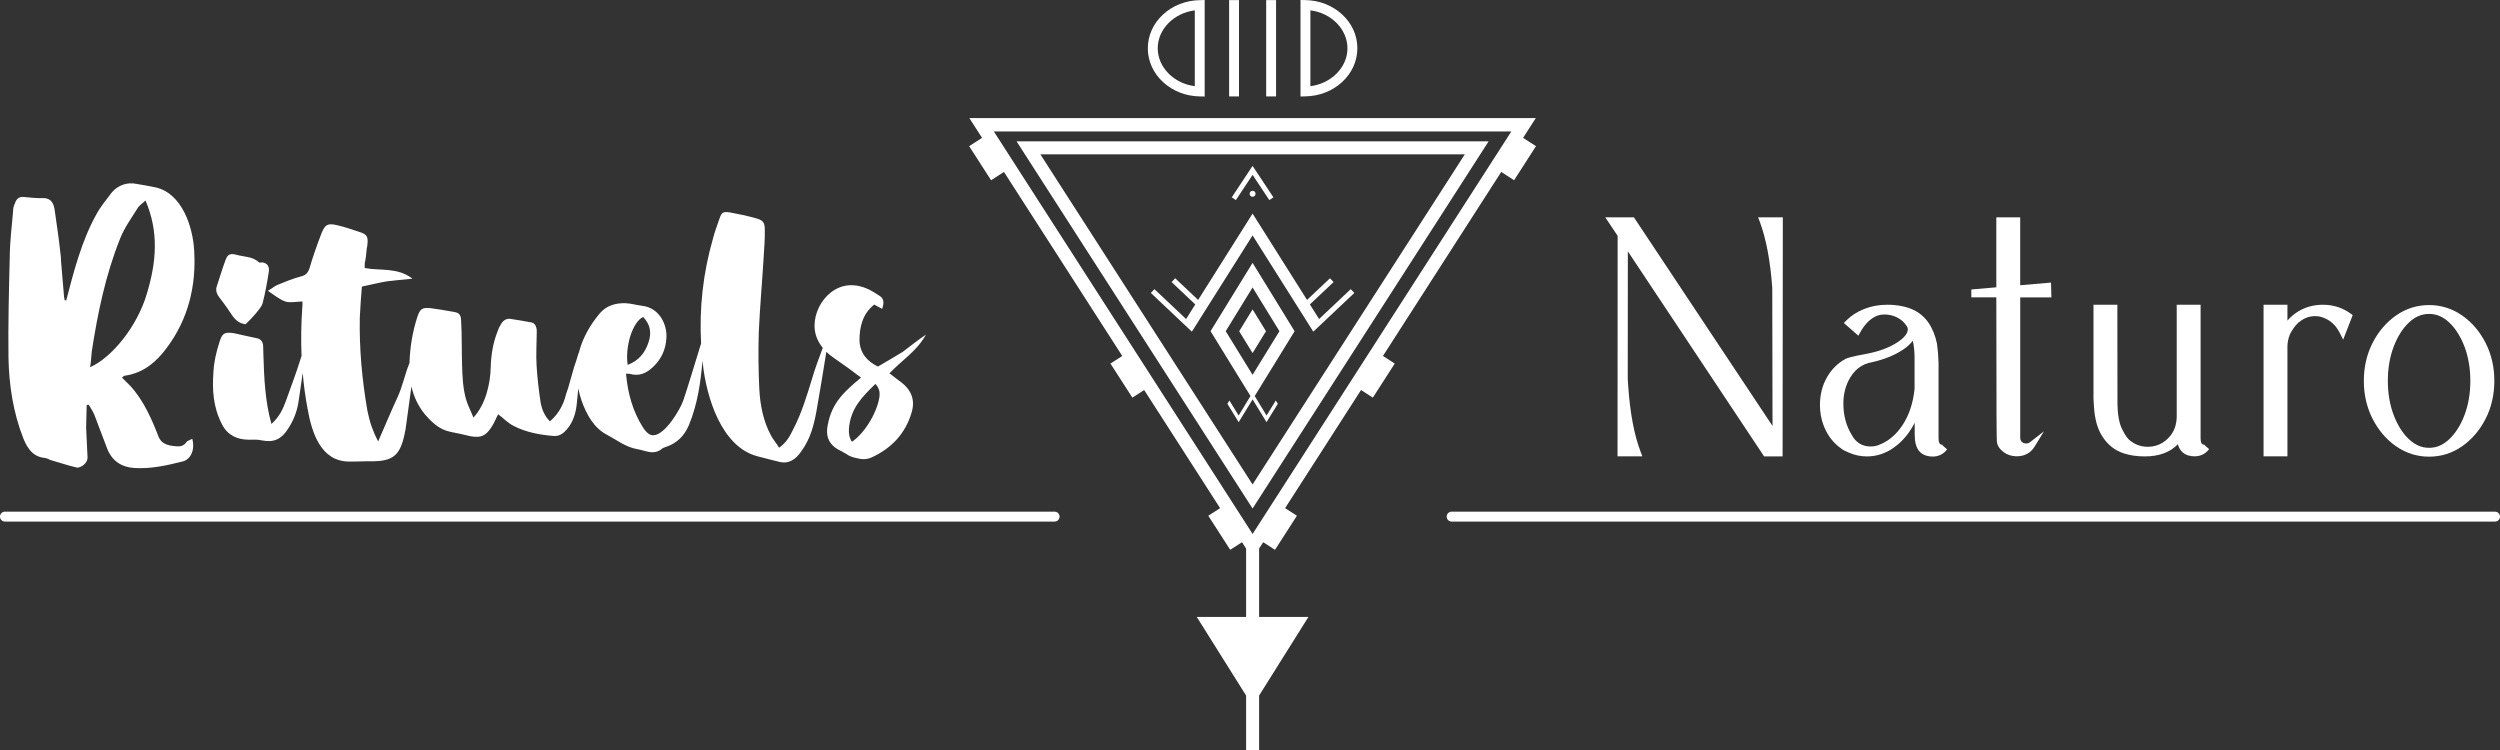
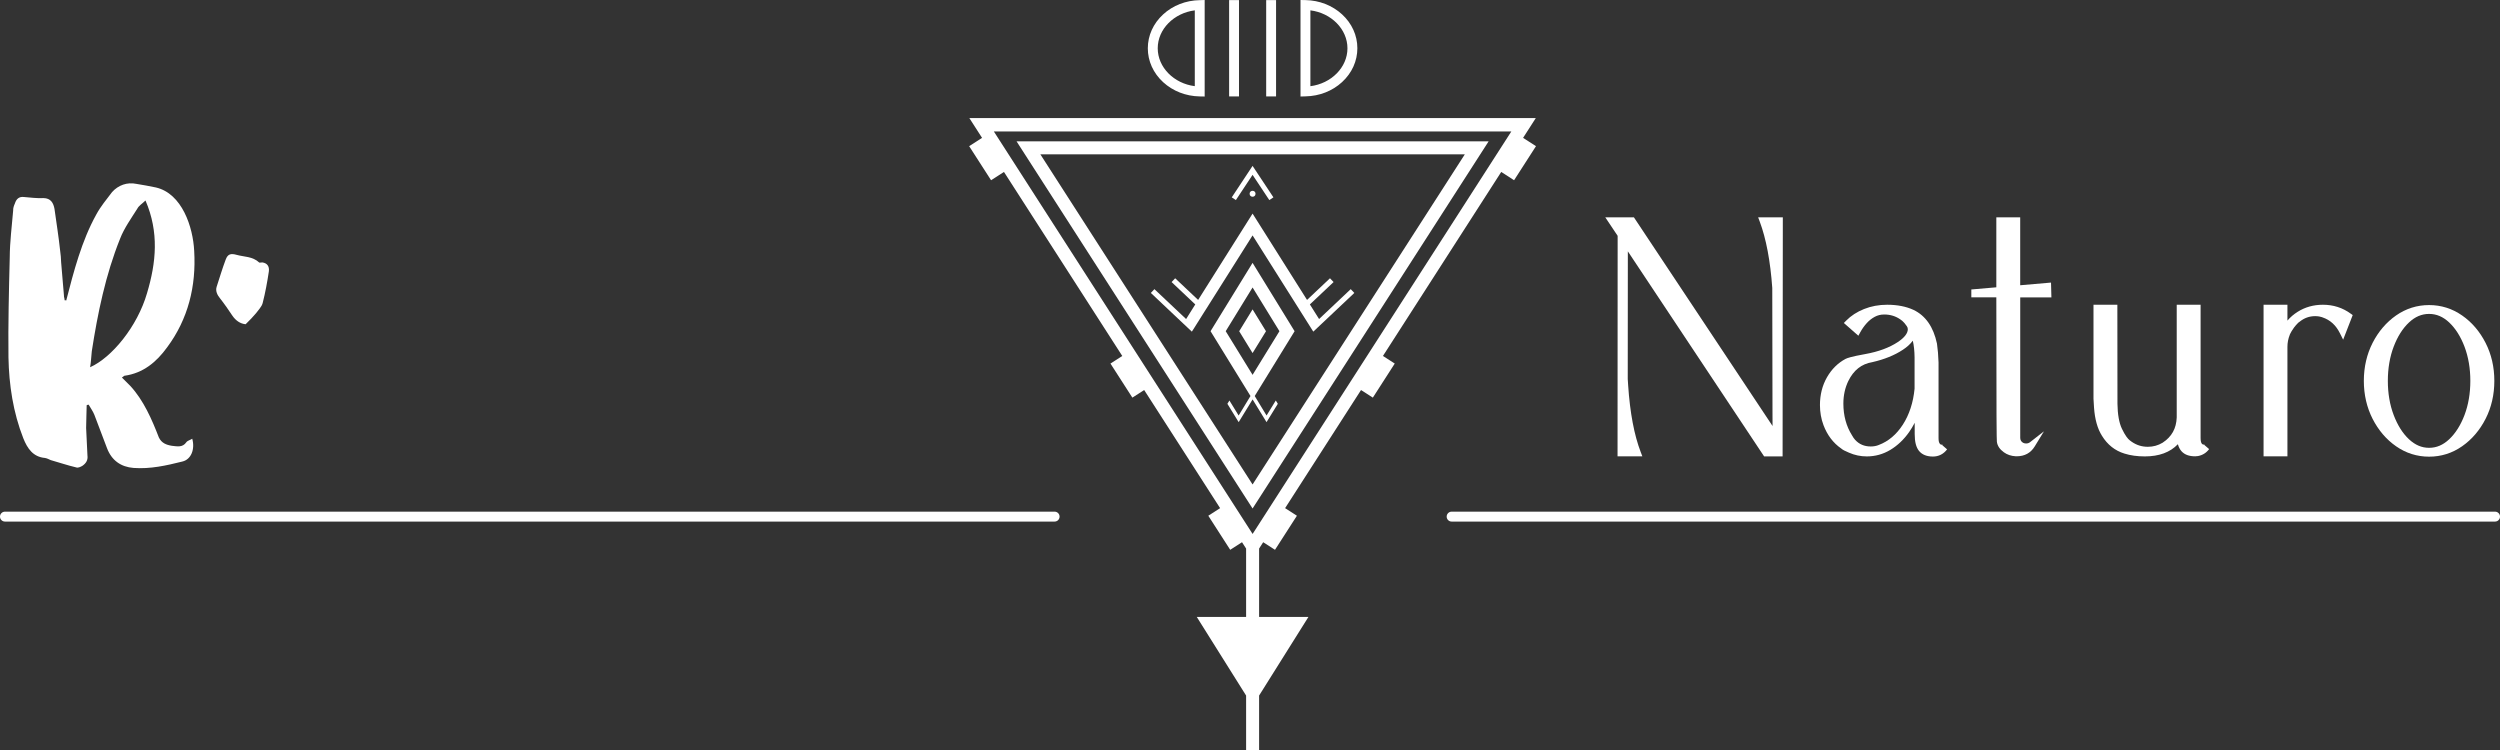
<svg xmlns="http://www.w3.org/2000/svg" version="1.0" id="Calque_1" x="0px" y="0px" viewBox="0 0 777.04 233.23" style="enable-background:new 0 0 777.04 233.23;" xml:space="preserve">
  <rect x="0" y="0" width="777.04" height="233.23" fill="#333333" stroke="none" />
  <style type="text/css">
	.st0{fill:#FFFFFF;}
	.st1{fill:none;stroke:#FFFFFF;stroke-width:3.085;stroke-linecap:round;stroke-miterlimit:10;}
</style>
  <g>
    <g>
      <g>
        <path class="st0" d="M462.69,43.93H315.96l73.36,114.12L462.69,43.93z M455.29,47.97l-65.97,102.61L323.36,47.97H455.29z" />
        <path class="st0" d="M470.6,56.02l6.81-10.59l-4.01-2.58l3.95-6.15H301.29l3.95,6.15l-4.01,2.58l6.81,10.59l4.01-2.58l36.77,57.2     l-3.67,2.36l6.81,10.59l3.67-2.36l23.6,36.71l-3.67,2.36l6.81,10.59l3.67-2.36l1.27,1.97v21.26h-15.33l15.33,24.43v17.04h4.04     v-17.04l15.33-24.43h-15.33V170.5l1.27-1.97l3.67,2.36l6.81-10.59l-3.67-2.36l23.6-36.71l3.67,2.36l6.81-10.59l-3.67-2.36     l36.77-57.2L470.6,56.02z M469.74,40.87l-80.41,125.09L308.91,40.87H469.74z" />
      </g>
      <polygon class="st0" points="393.49,102.95 389.32,109.74 385.16,102.95 389.32,96.16   " />
      <g>
        <polygon class="st0" points="419.83,89.87 409.99,99.16 407.13,94.62 414.5,87.67 413.38,86.49 406.25,93.22 389.32,66.39      372.4,93.22 365.26,86.49 364.15,87.67 371.51,94.62 368.66,99.16 358.81,89.87 357.7,91.05 367.77,100.56 370.45,103.08      371.34,101.68 374.19,97.15 375.08,95.75 389.32,73.17 403.57,95.75 404.45,97.15 407.31,101.68 408.19,103.08 410.87,100.56      420.95,91.05    " />
        <path class="st0" d="M402.38,102.95L389.32,81.7l-13.06,21.24l12.41,20.15l-3.68,6.06l-2.87-4.67l-0.63,1.03l3.51,5.7l4.33-7.06     l4.33,7.06l3.51-5.7l-0.63-1.03l-2.87,4.67l-3.68-6.06L402.38,102.95z M389.32,116.51l-8.35-13.57l8.35-13.59l8.35,13.59     L389.32,116.51z" />
      </g>
      <polygon class="st0" points="395.8,61.34 394.52,62.19 389.32,54.34 384.13,62.19 382.85,61.34 389.32,51.56   " />
      <circle class="st0" cx="389.32" cy="60.23" r="0.92" />
      <g>
        <path class="st0" d="M404.22,30V0l1.57,0.03c4.29,0.08,8.32,1.66,11.34,4.43c3.07,2.82,4.76,6.56,4.76,10.53     s-1.69,7.71-4.76,10.53c-3.02,2.78-7.05,4.35-11.34,4.43L404.22,30z M407.29,3.22v23.57c6.48-0.82,11.52-5.84,11.52-11.78     S413.77,4.03,407.29,3.22z" />
        <path class="st0" d="M374.43,30l-1.57-0.03c-4.29-0.08-8.32-1.66-11.34-4.43c-3.07-2.82-4.76-6.56-4.76-10.53     s1.69-7.71,4.76-10.53c3.02-2.78,7.05-4.35,11.34-4.43L374.43,0V30z M371.36,3.22c-6.48,0.82-11.52,5.84-11.52,11.78     s5.04,10.97,11.52,11.78V3.22z" />
        <rect x="393.55" y="0.03" class="st0" width="3.07" height="29.94" />
        <rect x="382.03" y="0.03" class="st0" width="3.07" height="29.94" />
      </g>
    </g>
    <g>
      <g>
        <path class="st0" d="M51.95,107.95c6.52-8.77,9.06-18.99,8.41-29.94c-0.36-7.43-3.76-17.87-11.93-19.75     c-2.04-0.41-4.08-0.81-5.99-1.1c-2.93-0.62-5.66,0.4-7.58,2.51c-1.78,2.36-3.57,4.46-4.96,7.05c-4.53,8.17-6.98,17.63-9.32,26.7     c-0.13-0.12-0.26-0.11-0.51-0.1c-0.01-0.13-0.01-0.25-0.02-0.38l-0.16-0.75c-0.01-0.13-0.01-0.25-0.02-0.38     c-0.05-1.13-0.23-2.26-0.3-3.52L19,81.5c-0.06-1.26-0.11-2.39-0.3-3.52c-0.46-4.4-1.18-8.78-1.76-13.04     c-0.34-1.88-1.17-3.35-3.44-3.37c-2.14,0.1-4.05-0.18-6.07-0.34c-1.52-0.18-2.37,0.62-2.81,2.03c-0.34,0.77-0.56,1.42-0.53,2.17     C3.69,70.25,3.05,75.2,3.03,80c-0.26,10.36-0.52,20.73-0.4,31.07c0.16,8.58,1.45,17.1,4.61,25.15c1.29,3.22,3.05,5.79,6.73,6.12     c0.64,0.1,1.28,0.44,1.8,0.67c2.69,0.76,5.25,1.64,7.93,2.27c0.52,0.23,1.38-0.19,1.87-0.47c1.22-0.82,1.8-1.85,1.61-3.23     c-0.14-3.02-0.28-5.79-0.41-8.56c0.01-2.52,0.15-4.8,0.17-7.08c0.25-0.14,0.5-0.15,0.62-0.16c0.55,0.98,1.36,2.08,1.79,3.2     c1.3,3.47,2.6,6.94,3.9,10.29c1.45,3.84,4.32,5.85,8.25,6.17c5.19,0.38,10.19-0.74,15.18-1.99c2.75-0.64,3.98-3.85,3.07-7.09     c-0.61,0.41-1.49,0.58-1.84,1.1c-1.18,1.7-2.84,1.27-4.49,1.1c-1.78-0.29-3.2-0.86-4.04-2.58c-2.16-5.58-4.72-11.51-8.84-15.99     c-0.8-0.85-1.72-1.68-2.65-2.65c0.37-0.27,0.61-0.41,0.73-0.54C44.51,116,48.64,112.52,51.95,107.95z M28.01,114.14     c0.29-1.78,0.35-3.3,0.52-4.95c1.83-11.83,4.29-23.81,8.8-35.01c1.23-3.21,3.48-6.35,5.36-9.34c0.46-0.91,1.44-1.46,2.53-2.52     c4.26,9.89,3.32,19.28,0.49,28.76C42.68,101.57,34.69,111.17,28.01,114.14z" />
        <path class="st0" d="M72.29,98.21c0.98,1.37,2.29,2.39,4.05,2.57c1.25-1.21,2.39-2.41,3.29-3.49c0.67-0.96,1.7-1.92,2.01-3.1     c0.84-3.3,1.44-6.59,1.93-9.88c0.19-1.53-0.54-2.56-2.07-2.75c-0.47,0.01-0.7,0.14-0.94,0.03c-2.05-1.93-4.73-1.73-6.97-2.37     c-1.89-0.53-2.81-0.27-3.46,1.51c-0.98,2.6-1.83,5.43-2.79,8.39c-0.43,1.3,0.19,2.57,1.04,3.6     C69.72,94.42,71.07,96.37,72.29,98.21z" />
-         <path class="st0" d="M287.79,104.01c-2.52,1.71-4.81,3.53-7.21,5.36c-2.53,1.48-5.06,3.07-7.7,4.56     c-3.44-1.65-5.62-4.28-5.74-8.13c-0.01-4.33,1.04-8.34,4.58-11.13c0.95,0.56,1.66,0.89,2.5,1.33c0.53-1.77,0.61-3.06-0.7-3.96     c-2.63-1.79-5.24-3.24-8.4-3.38c-8.32-0.46-14.22,9.66-11.09,16.7c0.46,1.03,1.04,1.94,1.7,2.76c-1.26,3.34-2.44,6.52-3.43,9.93     c-1.6,5.19-3.2,10.5-5.75,15.37c-0.99,2.02-1.99,4.04-4.39,5.74c-0.74-1.27-1.83-2.52-2.45-3.67c-2.47-4.49-3.44-9.61-3.7-14.51     c-0.29-5.96-0.34-11.69-0.17-17.66c0.35-7.96,1.06-15.7,1.53-23.56c0.15-2.81,0.42-5.63,0.34-8.2c0.04-2.46-0.56-3.14-2.92-3.77     c-2.71-0.74-5.07-1.25-7.89-1.76c-2.11-0.29-2.58-0.16-3.33,2.09c-0.65,1.89-1.41,3.9-1.93,5.91     c-3.11,10.78-4.33,21.68-3.72,32.75c-0.28,0.89-0.56,1.63-0.74,2.36c-1.6,5.08-3.09,10.27-4.81,15.35     c-0.97,2.84-5.65,10.69-9.27,10.8c-1.05,0.03-2.12-0.64-3.35-2.59c-3.07-4.94-4.63-10.39-5.17-16.57     c0.59,0.1,0.82-0.02,1.17,0.08c3.07,0.85,5.37-0.28,7.53-2.44c2.39-2.41,3.59-5.14,3.84-8.54c0.35-3.99-1.92-9.53-7.55-10.19     c-1.64-0.19-3.41-0.72-5.05-0.79c-3.16-0.14-6.18,0.77-8.21,3.28c-3.13,3.77-5.28,7.75-6.35,11.95c-0.18,0.37-0.29,0.74-0.4,1.11     c-0.32,1.06-0.64,2.24-1.07,3.31l-1.91,6.72c-0.43,1.18-0.75,2.24-1.07,3.42c-0.86,2.6-2.31,4.98-4.59,6.92     c-1.69-1.7-2.45-3.67-2.86-5.65c-0.58-3.84-1.05-7.81-1.28-11.66c-0.22-3.39,0.03-6.9,0.05-10.29c0.07-1.64-0.43-2.79-1.5-3.11     c-2.23-0.4-4.35-0.81-6.47-1.1c-1.53-0.31-2.56,0.54-3.22,1.73c-0.45,0.72-0.78,1.43-0.99,2.13c-1.42,3.55-2.01,7.31-2.13,11.06     c-0.08,5.27-1.64,11.74-5.38,15.72c-0.76-1.97-1.63-3.58-2.14-5.2c-1.16-3.71-1.28-7.56-1.39-11.42     c-0.13-4.44-0.03-8.89-0.28-13.33c-0.06-2.1-0.55-2.67-2.66-2.96c-2.23-0.4-4.47-0.8-6.82-1.09c-2.7-0.27-3.27,0.21-4.13,2.7     c-1.51,4.66-2.29,9.41-2.44,14.33c-1.44,3.45-2.12,7.19-3.72,10.65c-1.98,4.27-3.84,8.77-6.03,13.75c-1.61-3.11-2.63-6-3.32-9.49     c-1.69-9.66-2.56-19.34-2.38-29.05c0.14-3.28,0.4-6.33,0.65-9.61c2.79-0.55,5.23-1.21,7.79-1.63c2.45-0.31,4.9-0.5,7.93-0.82     c-4.67-3.61-10.01-2.39-14.84-3.31c-0.02-0.82-0.05-1.64,0.17-2.23c0.1-0.47,0.09-0.82,0.2-1.29l0.27-2.58     c0.1-0.47,0.21-0.82,0.2-1.29c0.28-2.46-0.21-3.15-2.69-3.9c-2.24-0.75-4.49-1.51-6.73-2.02c-3.06-0.73-3.75-0.12-4.84,2.48     c-1.41,3.67-2.71,7.33-3.77,10.99c-0.43,1.18-0.99,2.02-2.5,2.41c-2.55,0.66-4.98,1.67-7.41,2.67c-0.92,0.38-1.72,1.1-2.99,1.84     c2.03,1.34,3.59,2.7,5.48,3.35c1.42,0.43,3.39,0.02,5.26-0.04c0.02,0.7,0.04,1.4-0.06,1.99c-0.35,5.01-0.43,9.98-0.22,14.94     c-0.17,0.39-0.22,0.72-0.36,1.11c-1.28,4.13-2.91,8.39-4.42,12.65c-0.97,2.72-2.07,5.09-4.58,7.39     c-1.96-6.84-2.29-14.32-2.5-21.45c-0.03-1.05-0.06-1.99-0.08-2.8c-0.04-1.29-0.77-2.2-1.94-2.4c-2.47-0.51-4.71-1.03-7.06-1.55     c-3.06-0.49-3.74-0.01-4.6,2.83c-0.97,2.95-1.69,6.13-1.84,9.06c-0.42,5.63-0.14,11.12,2.71,16.53c1.74,3.34,4.7,4.66,8.33,4.67     c1.4-0.04,2.8-0.08,4.1,0.23c3.65,0.71,5.95-0.41,7.97-3.51c1.68-2.51,2.77-5.23,3.27-8.17c0.48-3.04,0.9-6.18,1.35-9.33     c0.32,3.71,0.81,7.42,1.51,11.11c1.27,7.21,4,16.49,13,16.46c2.22,0.05,4.56-0.13,6.66-0.08c6.79,0.03,9.07-1.67,10.51-8.5     l0.31-1.53c0.6-4.41,1.2-8.82,1.81-13.23c0.7,3.09,2.02,5.99,4.14,8.61c2.18,2.51,4.47,4.78,8,5.5c2,0.41,4.12,0.81,6.12,1.34     c3.29,0.6,4.79-0.02,6.59-2.77c0.9-1.31,1.44-2.85,2.1-4.04c1.55,1.12,3,2.72,4.78,3.6c3.8,1.99,8.15,2.8,12.37,3.14     c1.88,0.18,3.13-0.79,4.27-2.11c1.92-2.28,2.77-5.11,3.04-8.04c0.16-1.53,0.3-3.07,0.45-4.61c0.26,1.27,0.6,2.56,1.05,3.87     c1.53,4.28,3.87,8.42,7.68,10.42c3.33,1.77,6.08,4.03,9.84,4.62c1.65,0.3,3.07,0.96,4.59,0.92c0.94-0.03,1.98-0.29,2.89-1.14     c0.34-0.24,0.69-0.37,1.15-0.5c3.47-1.16,5.75-3.44,7.17-6.76c2.68-6.46,3.66-13.24,4.23-20.08c0.04,0.37,0.07,0.75,0.12,1.12     c1.11,10.03,5.67,25.68,16.99,28.62c2.12,0.52,4.36,1.16,6.6,1.68c3.18,0.84,5.24-0.74,6.93-3.13c2.92-3.95,3.97-8.19,4.78-12.54     c1.07-6.21,2.14-12.42,3.08-18.5c0.87,0.86,1.84,1.61,2.88,2.3c2.63,1.79,5.26,3.7,7.89,5.73c-5.02,4.24-9.02,7.63-10.33,14.69     c-0.82,4,0.66,6.53,4.22,8.18c0.24,0.11,0.47,0.22,0.59,0.33l1.19,0.67c0.84,0.79,4.02,1.52,5.19,1.48     c0.82-0.02,1.63-0.17,2.44-0.54c6.23-2.87,10.54-7.45,12.45-14.05c1.17-3.89-0.21-7.01-3.32-9.38c-1.19-0.78-2.28-1.8-3.59-2.7     C280.31,111.95,285.02,109.12,287.79,104.01z M199.91,98.53c2.17,2.28,2.72,4.83,1.64,7.91c-1.07,3.31-3.11,5.71-6.46,6.97     C194.21,107.71,196.67,99.92,199.91,98.53z M273.38,123.03c-0.46,4.34-4.11,11.23-8.58,14.29c-0.86-1.26-1.01-2.66-0.94-4.07     c0.51-6.33,4.04-9.83,8.24-13.93C273.32,120.7,273.47,121.86,273.38,123.03z" />
      </g>
      <g>
        <path class="st0" d="M546.96,68.89c1.99,5.31,3.29,12.24,3.89,20.61c0.02,1.14,0.04,14.35,0.07,39.29l0.02,3.62l-43.1-64.87h-8.9     l3.85,5.76l-0.03,68.54h7.71l-0.52-1.36c-2.01-5.24-3.32-12.18-3.89-20.65c-0.06-0.69-0.11-1.38-0.13-2.01l0.03-39.7l42.35,63.73     h5.75l0.07-74.3h-7.67L546.96,68.89z" />
        <path class="st0" d="M603.82,138.21c0,0-0.07,0.02-0.26,0.02c-0.06,0-0.2-0.02-0.44-0.12l0,0c-0.02-0.01-0.15-0.07-0.35-0.43     c-0.09-0.17-0.24-0.58-0.24-1.53v-23.46c-0.07-2.19-0.23-4.16-0.49-5.9c-1.09-5.16-3.54-8.68-7.29-10.47     c-2.29-1.06-5.04-1.6-8.19-1.6c-2.57,0-4.99,0.45-7.18,1.33c-2.2,0.88-4.07,2.09-5.54,3.59l-0.74,0.75l4.51,3.96l0.6-1.09     c0.56-1.02,1.23-1.97,1.99-2.81c0.74-0.82,1.57-1.48,2.5-1.98c0.89-0.48,1.85-0.72,2.94-0.72c1.88,0,3.53,0.5,4.99,1.51     l0.64,0.48c0.41,0.34,0.89,0.9,1.41,1.66c0.2,0.3,0.3,0.6,0.3,0.92c0,1.27-1.04,2.61-3.1,3.99c-2.64,1.75-6.03,3-10.07,3.73     c-4.45,0.8-5.64,1.24-6.18,1.51c-2.39,1.27-4.34,3.2-5.79,5.74c-1.44,2.53-2.17,5.42-2.17,8.6c0,2.21,0.37,4.31,1.1,6.25     c1.17,3.1,3.02,5.54,5.49,7.25c0.44,0.4,1.21,0.81,2.44,1.31c1.75,0.77,3.61,1.16,5.52,1.16c2.63,0,5.11-0.69,7.36-2.05     c2.22-1.34,4.17-3.19,5.81-5.52c0.63-0.9,1.21-1.87,1.73-2.88v3.5c0,2.42,0.44,4.14,1.35,5.25c0.94,1.15,2.39,1.74,4.31,1.74     c1.79,0,3.28-0.75,4.41-2.23l-1.5-1.31C603.74,138.23,603.81,138.21,603.82,138.21z M581.46,138.77c-1.98,0-3.57-0.67-4.85-2.05     c-0.36-0.4-0.67-0.85-0.97-1.4c-1.79-2.83-2.69-6.16-2.69-9.88c0-2.56,0.52-4.92,1.54-7.02c1.67-3.38,4.09-5.3,7.46-5.86     c3.74-0.85,6.94-2.15,9.5-3.85c1.3-0.85,2.34-1.8,3.08-2.82c0.34,1.47,0.53,3.21,0.55,5.19v9.73c-0.41,4.3-1.64,8.06-3.64,11.17     c-1.98,3.07-4.49,5.2-7.5,6.33C583.23,138.61,582.39,138.77,581.46,138.77z" />
        <path class="st0" d="M637.61,92.43l-0.12-4.6l-9.58,0.83v-21.1h-7.42v21.74l-7.77,0.67v2.45h7.77c0,38.85,0.1,44.21,0.17,44.85     c0.14,1.26,0.87,2.36,2.15,3.29c1.04,0.76,2.28,1.18,3.73,1.26h0.27c2.48,0,4.37-1.03,5.61-3.06l2.87-4.7l-4.34,3.39     c-0.34,0.26-0.73,0.39-1.19,0.39c-0.7,0-1.21-0.27-1.58-0.79c-0.17-0.29-0.26-0.59-0.26-0.93V92.43H637.61z" />
        <path class="st0" d="M685.27,138.19c0,0-0.04,0.01-0.15,0.01c-0.4,0-1.14,0-1.14-2.08v-41.4h-7.42l0,35.01     c-0.12,3.46-1.57,6.04-4.4,7.88c-1.4,0.84-2.93,1.26-4.57,1.26c-1.86,0-3.5-0.51-5.02-1.56l-0.63-0.47     c-0.51-0.39-1.34-1.33-2.42-3.59c-0.87-1.82-1.33-4.43-1.38-7.74l-0.03-30.79h-7.42l0,29.21c0.02,0.68,0.08,1.62,0.17,2.82     c0.26,3.59,1.08,6.51,2.45,8.68c1.71,2.79,4.07,4.66,7.01,5.55c1.85,0.59,3.98,0.88,6.33,0.88c4.42,0,7.86-1.27,10.27-3.79     c0.25,0.91,0.64,1.65,1.16,2.22c0.94,1.02,2.32,1.54,4.2,1.54c0.01,0,0.01,0,0.02,0l0.87-0.08c1.43-0.27,2.6-1,3.46-2.16     l-1.51-1.31C685.2,138.21,685.27,138.19,685.27,138.19z" />
        <path class="st0" d="M721.99,94.72c-2.9,0-5.54,0.74-7.85,2.2c-1.23,0.78-2.29,1.69-3.17,2.73v-4.93h-7.42v47.12h7.42V107.8     c0-1.29,0.25-2.55,0.73-3.74l0.05-0.16c0.25-0.56,0.69-1.28,1.29-2.12c0.25-0.33,0.43-0.55,0.57-0.7l0.41-0.44     c0.24-0.24,0.4-0.39,0.39-0.4l0.16-0.1c0.09-0.06,0.17-0.12,0.17-0.13c1.46-1.18,3.05-1.75,4.86-1.75c0.41,0,0.84,0.04,1.23,0.1     l0.77,0.19c0.05,0.01,0.1,0.02,0.14,0.04l0.12,0.05c2.4,0.81,4.17,2.42,5.42,4.92l1.01,2.02l2.97-7.64l-0.62-0.45     C728.14,95.65,725.22,94.72,721.99,94.72z" />
        <path class="st0" d="M772.56,106.58c-1.81-3.55-4.26-6.42-7.3-8.53c-3.07-2.14-6.52-3.23-10.26-3.23s-7.19,1.09-10.26,3.23     c-3.03,2.12-5.49,4.99-7.3,8.53c-1.8,3.54-2.72,7.51-2.72,11.8s0.92,8.26,2.72,11.8c1.81,3.54,4.26,6.42,7.3,8.53     c3.07,2.14,6.52,3.23,10.26,3.23s7.19-1.08,10.26-3.23c3.04-2.12,5.49-4.99,7.3-8.53c1.81-3.54,2.72-7.51,2.72-11.8     C775.28,114.09,774.37,110.12,772.56,106.58z M742.18,118.38c0-3.88,0.61-7.45,1.81-10.62c1.19-3.14,2.79-5.68,4.75-7.52     c1.91-1.8,3.96-2.67,6.26-2.67c2.3,0,4.35,0.87,6.26,2.67c1.96,1.85,3.56,4.38,4.75,7.52c1.2,3.17,1.81,6.75,1.81,10.62     c0,3.88-0.61,7.45-1.81,10.62v0c-1.19,3.14-2.79,5.67-4.75,7.52c-1.91,1.8-3.96,2.67-6.26,2.67c-2.3,0-4.35-0.88-6.26-2.67     c-1.97-1.85-3.56-4.38-4.75-7.53C742.79,125.83,742.18,122.26,742.18,118.38z" />
      </g>
    </g>
    <g>
      <line class="st1" x1="1.54" y1="160.57" x2="327.79" y2="160.57" />
      <line class="st1" x1="451.19" y1="160.57" x2="775.5" y2="160.57" />
    </g>
  </g>
</svg>